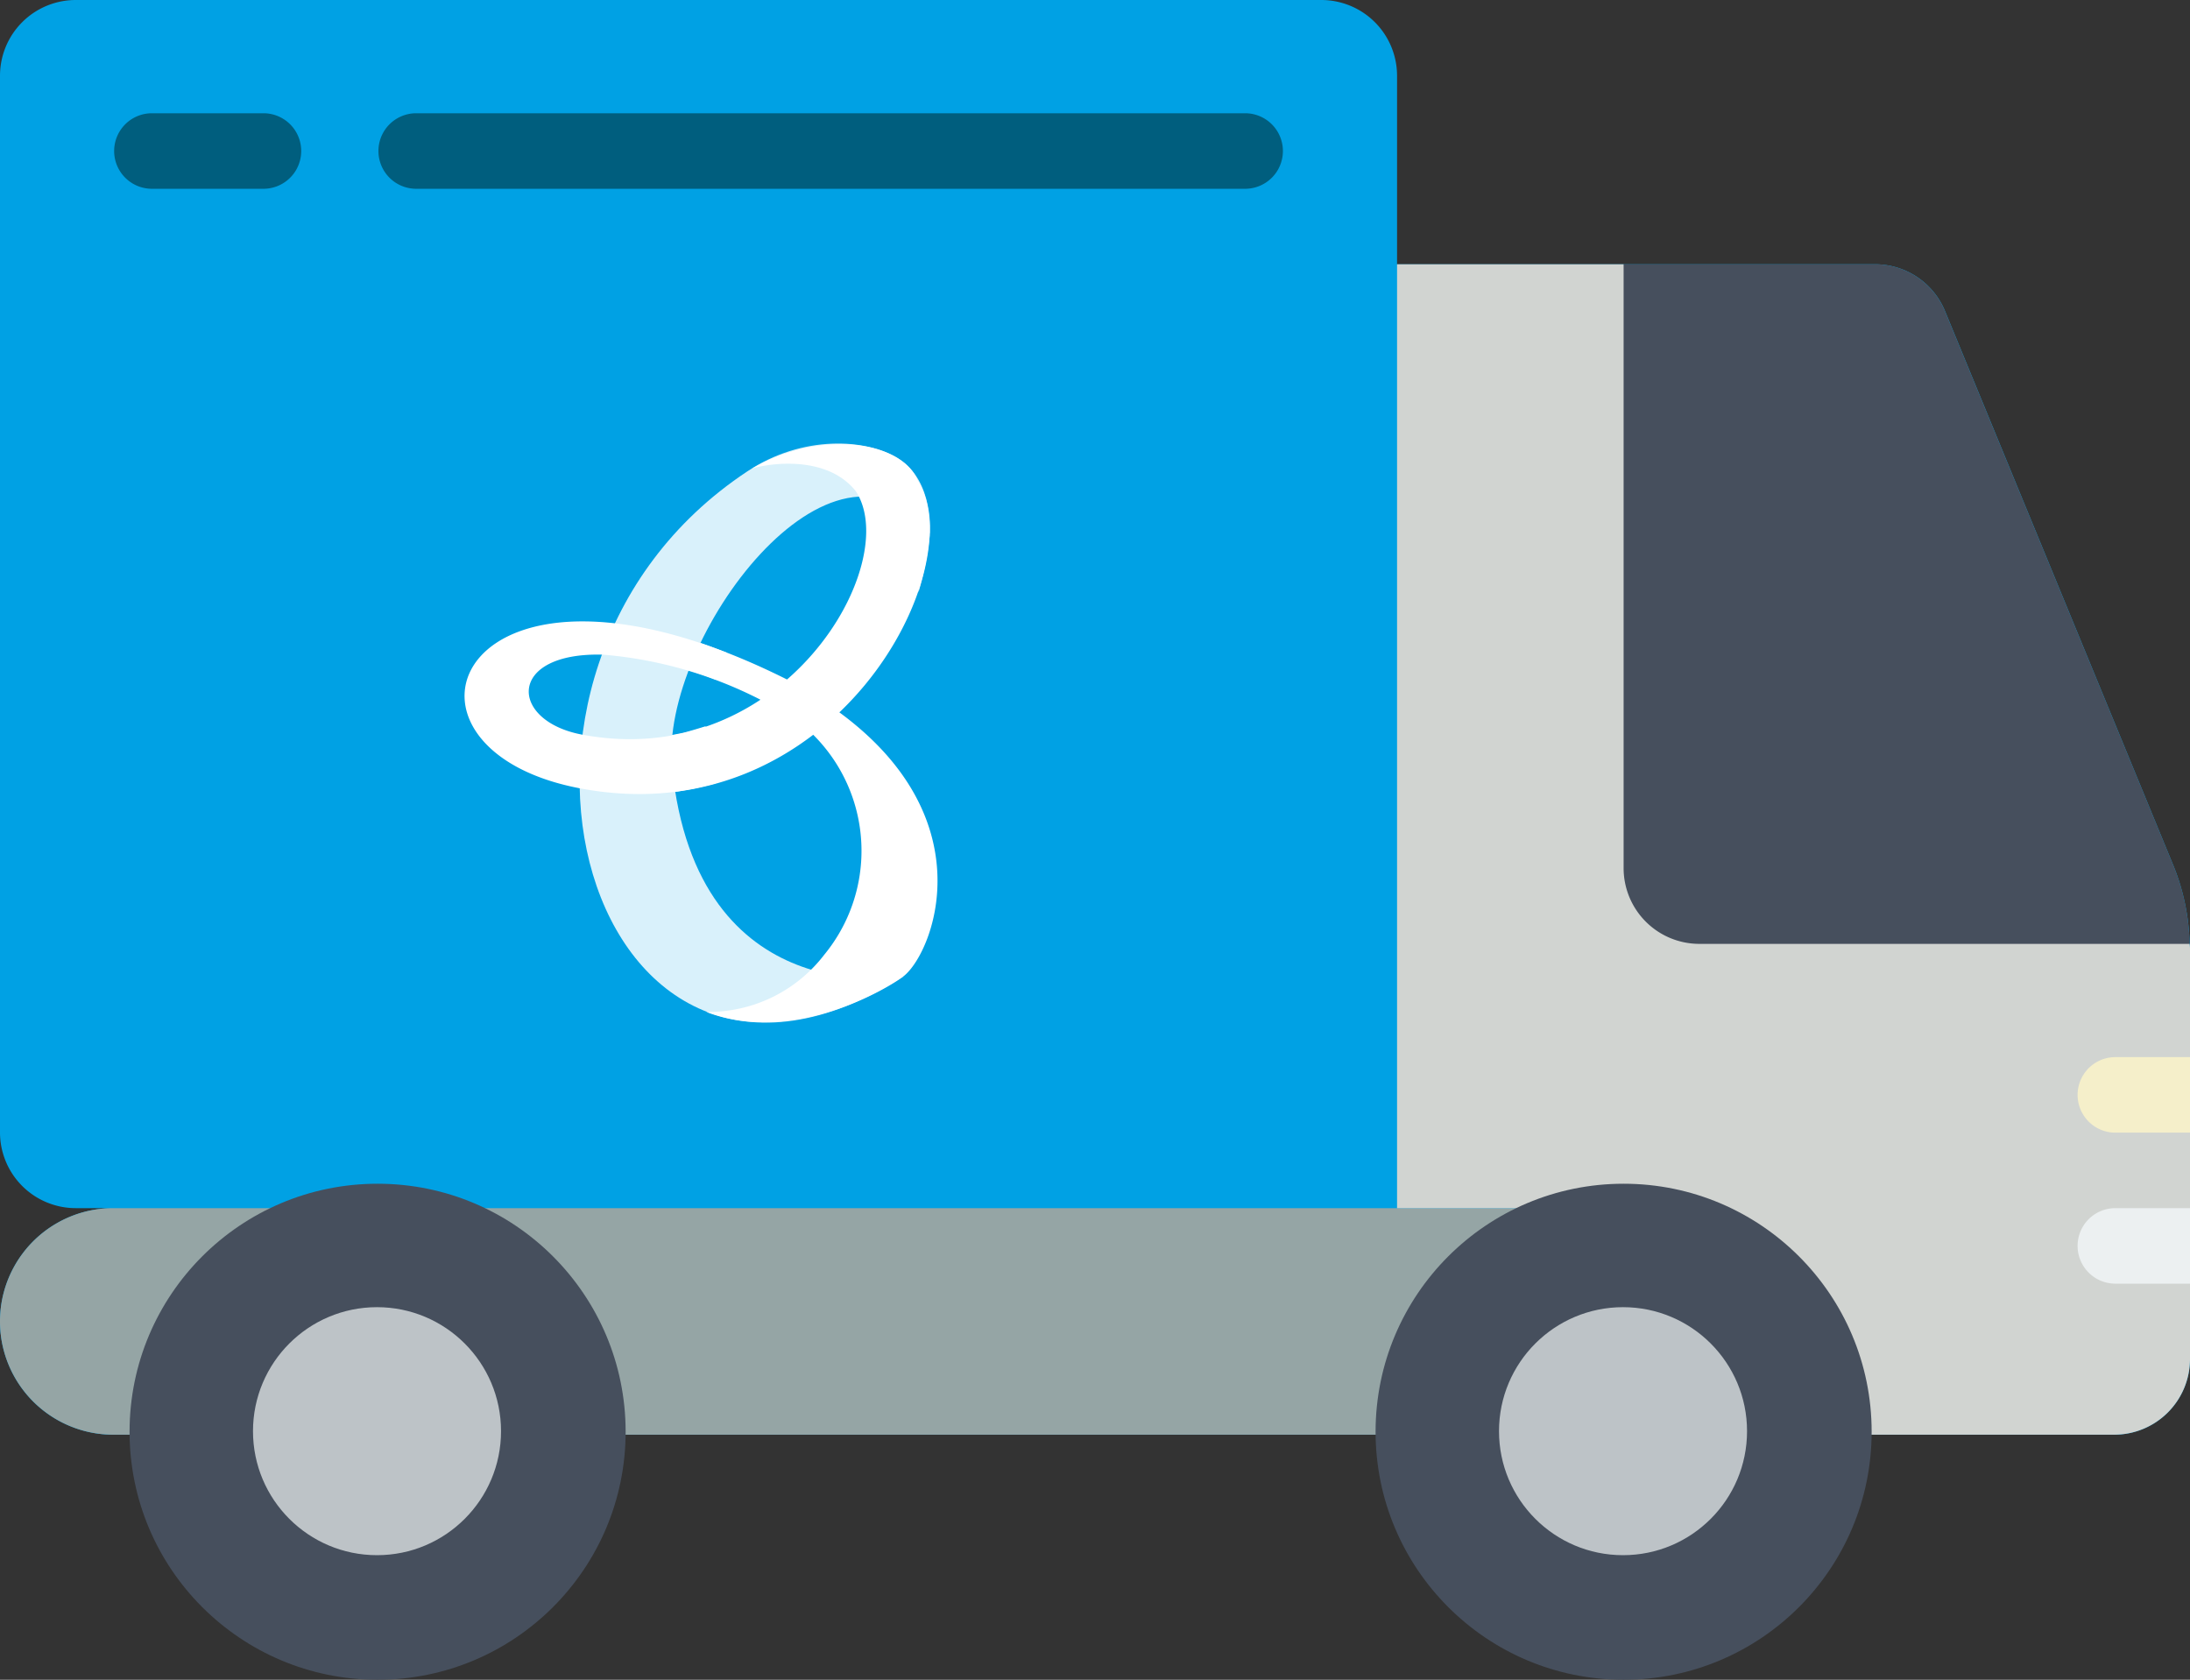
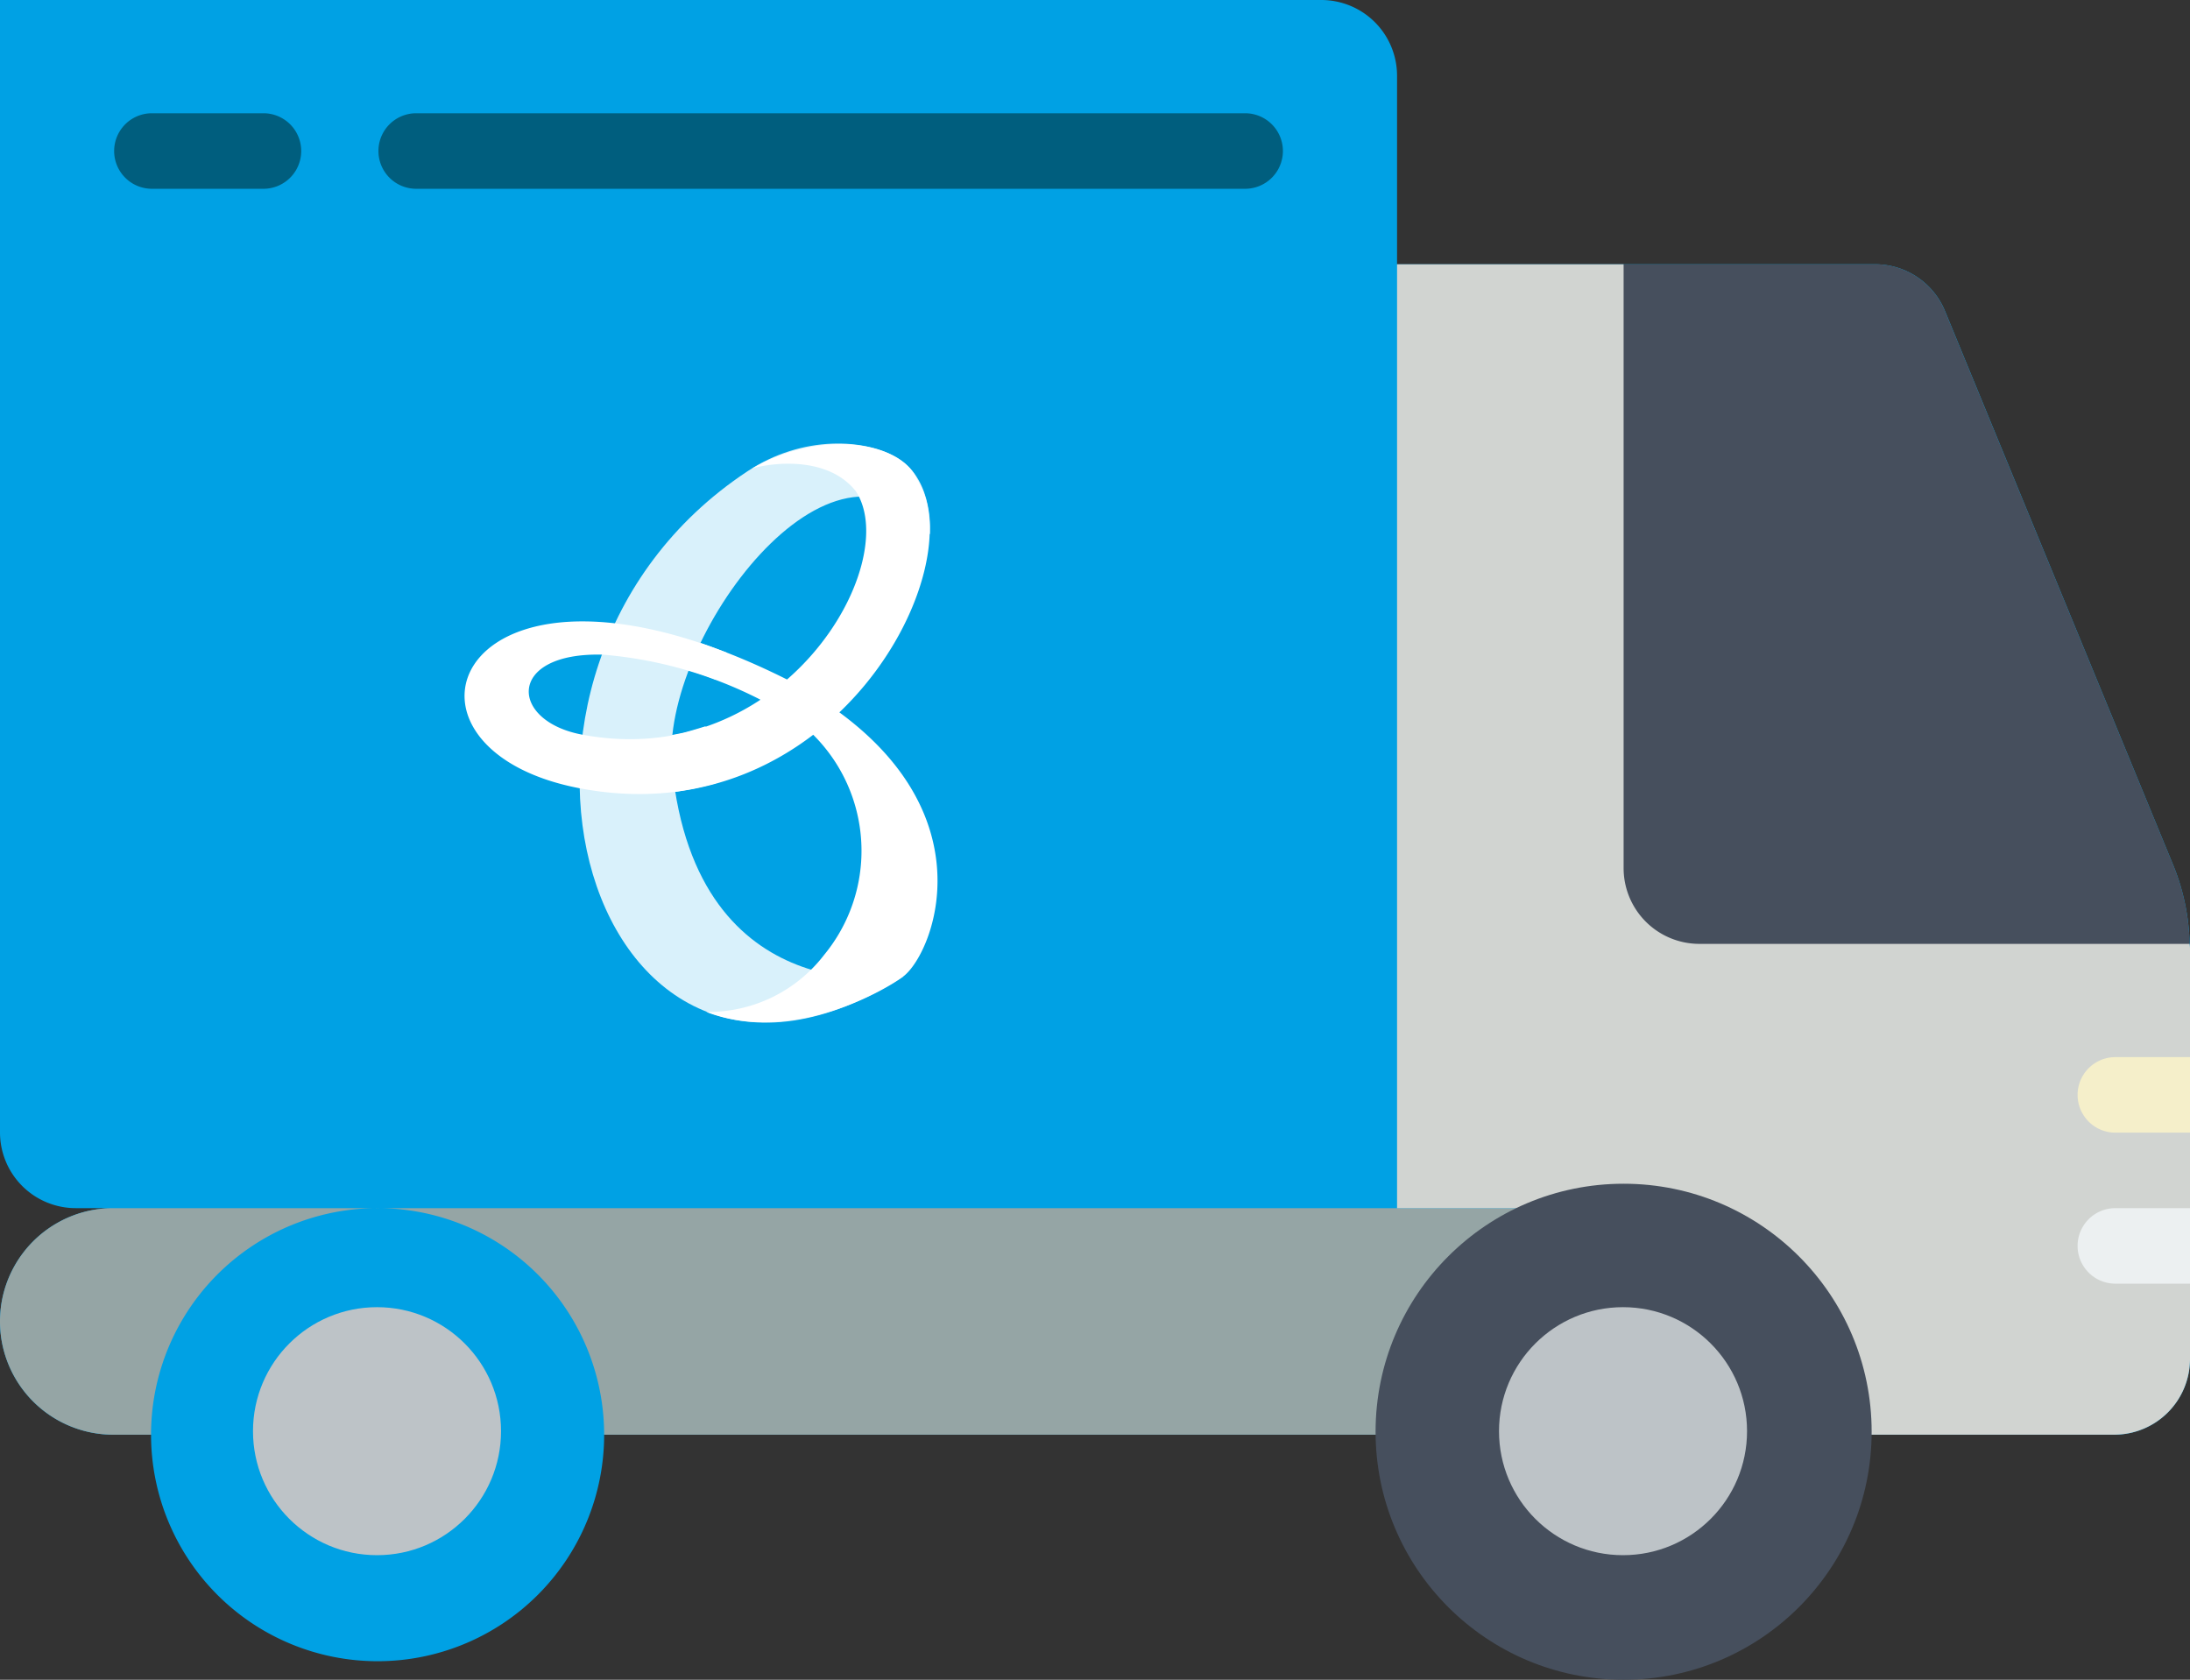
<svg xmlns="http://www.w3.org/2000/svg" width="108.091" height="82.915">
  <rect width="100%" height="100%" fill="#333333" stroke="none" />
  <g data-name="Group 13023">
    <g data-name="005---Truck">
-       <path fill="#00a1e4" d="M108.072 46.591a10.9 10.9 0 0 0-.82-3.914L96 15.356a3.73 3.73 0 0 0-3.448-2.311H68.954V3.727A3.74 3.74 0 0 0 65.227 0h-61.5A3.74 3.74 0 0 0 0 3.727v52.182a3.74 3.74 0 0 0 3.727 3.727h1.864a5.591 5.591 0 0 0 0 11.182h1.864a11.182 11.182 0 1 0 22.364 0h39.135a11.182 11.182 0 1 0 22.364 0h13.045a3.74 3.74 0 0 0 3.727-3.727V46.945a2 2 0 0 0-.019-.354Z" />
+       <path fill="#00a1e4" d="M108.072 46.591a10.9 10.9 0 0 0-.82-3.914L96 15.356a3.73 3.73 0 0 0-3.448-2.311H68.954V3.727A3.74 3.74 0 0 0 65.227 0A3.74 3.74 0 0 0 0 3.727v52.182a3.74 3.74 0 0 0 3.727 3.727h1.864a5.591 5.591 0 0 0 0 11.182h1.864a11.182 11.182 0 1 0 22.364 0h39.135a11.182 11.182 0 1 0 22.364 0h13.045a3.74 3.74 0 0 0 3.727-3.727V46.945a2 2 0 0 0-.019-.354Z" />
      <path fill="#95a5a5" d="M18.636 59.636A11.18 11.18 0 0 0 7.455 70.818H5.591a5.591 5.591 0 0 1 0-11.182Zm61.5 0a11.18 11.18 0 0 0-11.182 11.182H29.818a11.18 11.18 0 0 0-11.182-11.182Z" data-name="Shape" />
      <path fill="#d1d4d1" d="M108.072 46.591a2 2 0 0 1 .019.354v20.146a3.74 3.74 0 0 1-3.727 3.727H91.318a11.18 11.18 0 0 0-11.182-11.182H68.954V13.045h11.182Z" data-name="Shape" />
      <path fill="#f5efca" d="M108.091 52.182v3.727h-3.727a1.864 1.864 0 0 1 0-3.727Z" data-name="Shape" />
      <path fill="#ecf0f1" d="M108.091 59.636v3.727h-3.727a1.864 1.864 0 0 1 0-3.727Z" data-name="Shape" />
      <path fill="#005e7e" d="M13.046 9.318H7.455a1.864 1.864 0 0 1 0-3.727h5.591a1.864 1.864 0 0 1 0 3.727m48.453 0h-41a1.864 1.864 0 0 1 0-3.727h41a1.864 1.864 0 0 1 0 3.727" data-name="Shape" />
      <path fill="#464f5d" d="M108.072 46.591H83.863a3.74 3.74 0 0 1-3.727-3.728V13.045h12.412a3.73 3.73 0 0 1 3.448 2.311l11.256 27.321a10.9 10.9 0 0 1 .82 3.914" data-name="Shape" />
      <g data-name="Group 13027" transform="translate(-74.017 -54.389)">
-         <circle cx="12.242" cy="12.242" r="12.242" fill="#464f5d" transform="translate(80.412 112.82)" />
        <circle cx="6.121" cy="6.121" r="6.121" fill="#bdc3c7" data-name="Oval" transform="translate(86.504 118.913)" />
      </g>
      <g data-name="Group 13028" transform="translate(-12.518 -54.389)">
        <circle cx="12.242" cy="12.242" r="12.242" fill="#464f5d" data-name="Oval" transform="translate(80.412 112.82)" />
        <circle cx="6.121" cy="6.121" r="6.121" fill="#bdc3c7" data-name="Oval" transform="translate(86.504 118.913)" />
      </g>
    </g>
    <g data-name="Group 12904">
      <path fill="#fff" d="M38.834 33.551a6 6 0 0 1-1.316.979 8.075 8.075 0 0 1 3.162 12.6 7.21 7.21 0 0 1-5.826 2.821c4.318 1.653 9.02-1.2 9.726-1.749 1.589-1.201 4.687-9.13-5.746-14.651" data-name="Path 20071" />
      <path fill="#fff" d="M42.237 24.243c-1.284-1.621-3.788-1.481-5.104-1.124 3.29-1.91 7.3-1.38 8.137.546 2.809 4.349-4.145 17.623-16.645 15.248-10.592-2.007-5.985-13.515 10.274-5.345l-1.348.979a20.8 20.8 0 0 0-7.768-2.231c-4.783-.144-4.671 3.274-1.043 3.948 9.918 1.862 15.856-8.442 13.497-12.021" data-name="Path 20072" />
      <path fill="#fff" d="M61.173 12.463s.225-2.632-1.557-3.74c-1.589-1-4.735-1.172-7.447.626-15.056 9.951-7.849 34.813 7.687 24.942 0 0-10.192 1.894-11.412-10.352-.625-6.324 8.01-17.864 12.729-11.476" data-name="Path 20073" opacity=".85" style="mix-blend-mode:normal;isolation:isolate" transform="translate(-15.276 13.914)" />
-       <path fill="#fff" d="M129.8 24.264a3.96 3.96 0 0 1 3.5 1.878 16 16 0 0 1-.562 2.841c-.001-.017-.161-3.869-2.938-4.719" data-name="Path 20074" opacity=".8" style="mix-blend-mode:normal;isolation:isolate" transform="translate(-87.403 .251)" />
      <path fill="#fff" d="M33.152 37.852c.048.433.1.835.16 1.236.144-.016.674-.112.867-.144.465-.1 1.14-.273 1.14-.273a2.26 2.26 0 0 1-.482-2.825s-.867.273-1.172.337c-.225.048-.417.08-.5.1a8.6 8.6 0 0 0-.013 1.569" data-name="Path 20075" />
      <g data-name="Group 12903">
        <path fill="#fff" d="M35.881 32.22q-.674-.265-1.3-.482-.313.674-.578 1.348c.465.144.915.3 1.316.465a10.5 10.5 0 0 1 .562-1.331" data-name="Path 20076" />
      </g>
    </g>
  </g>
</svg>